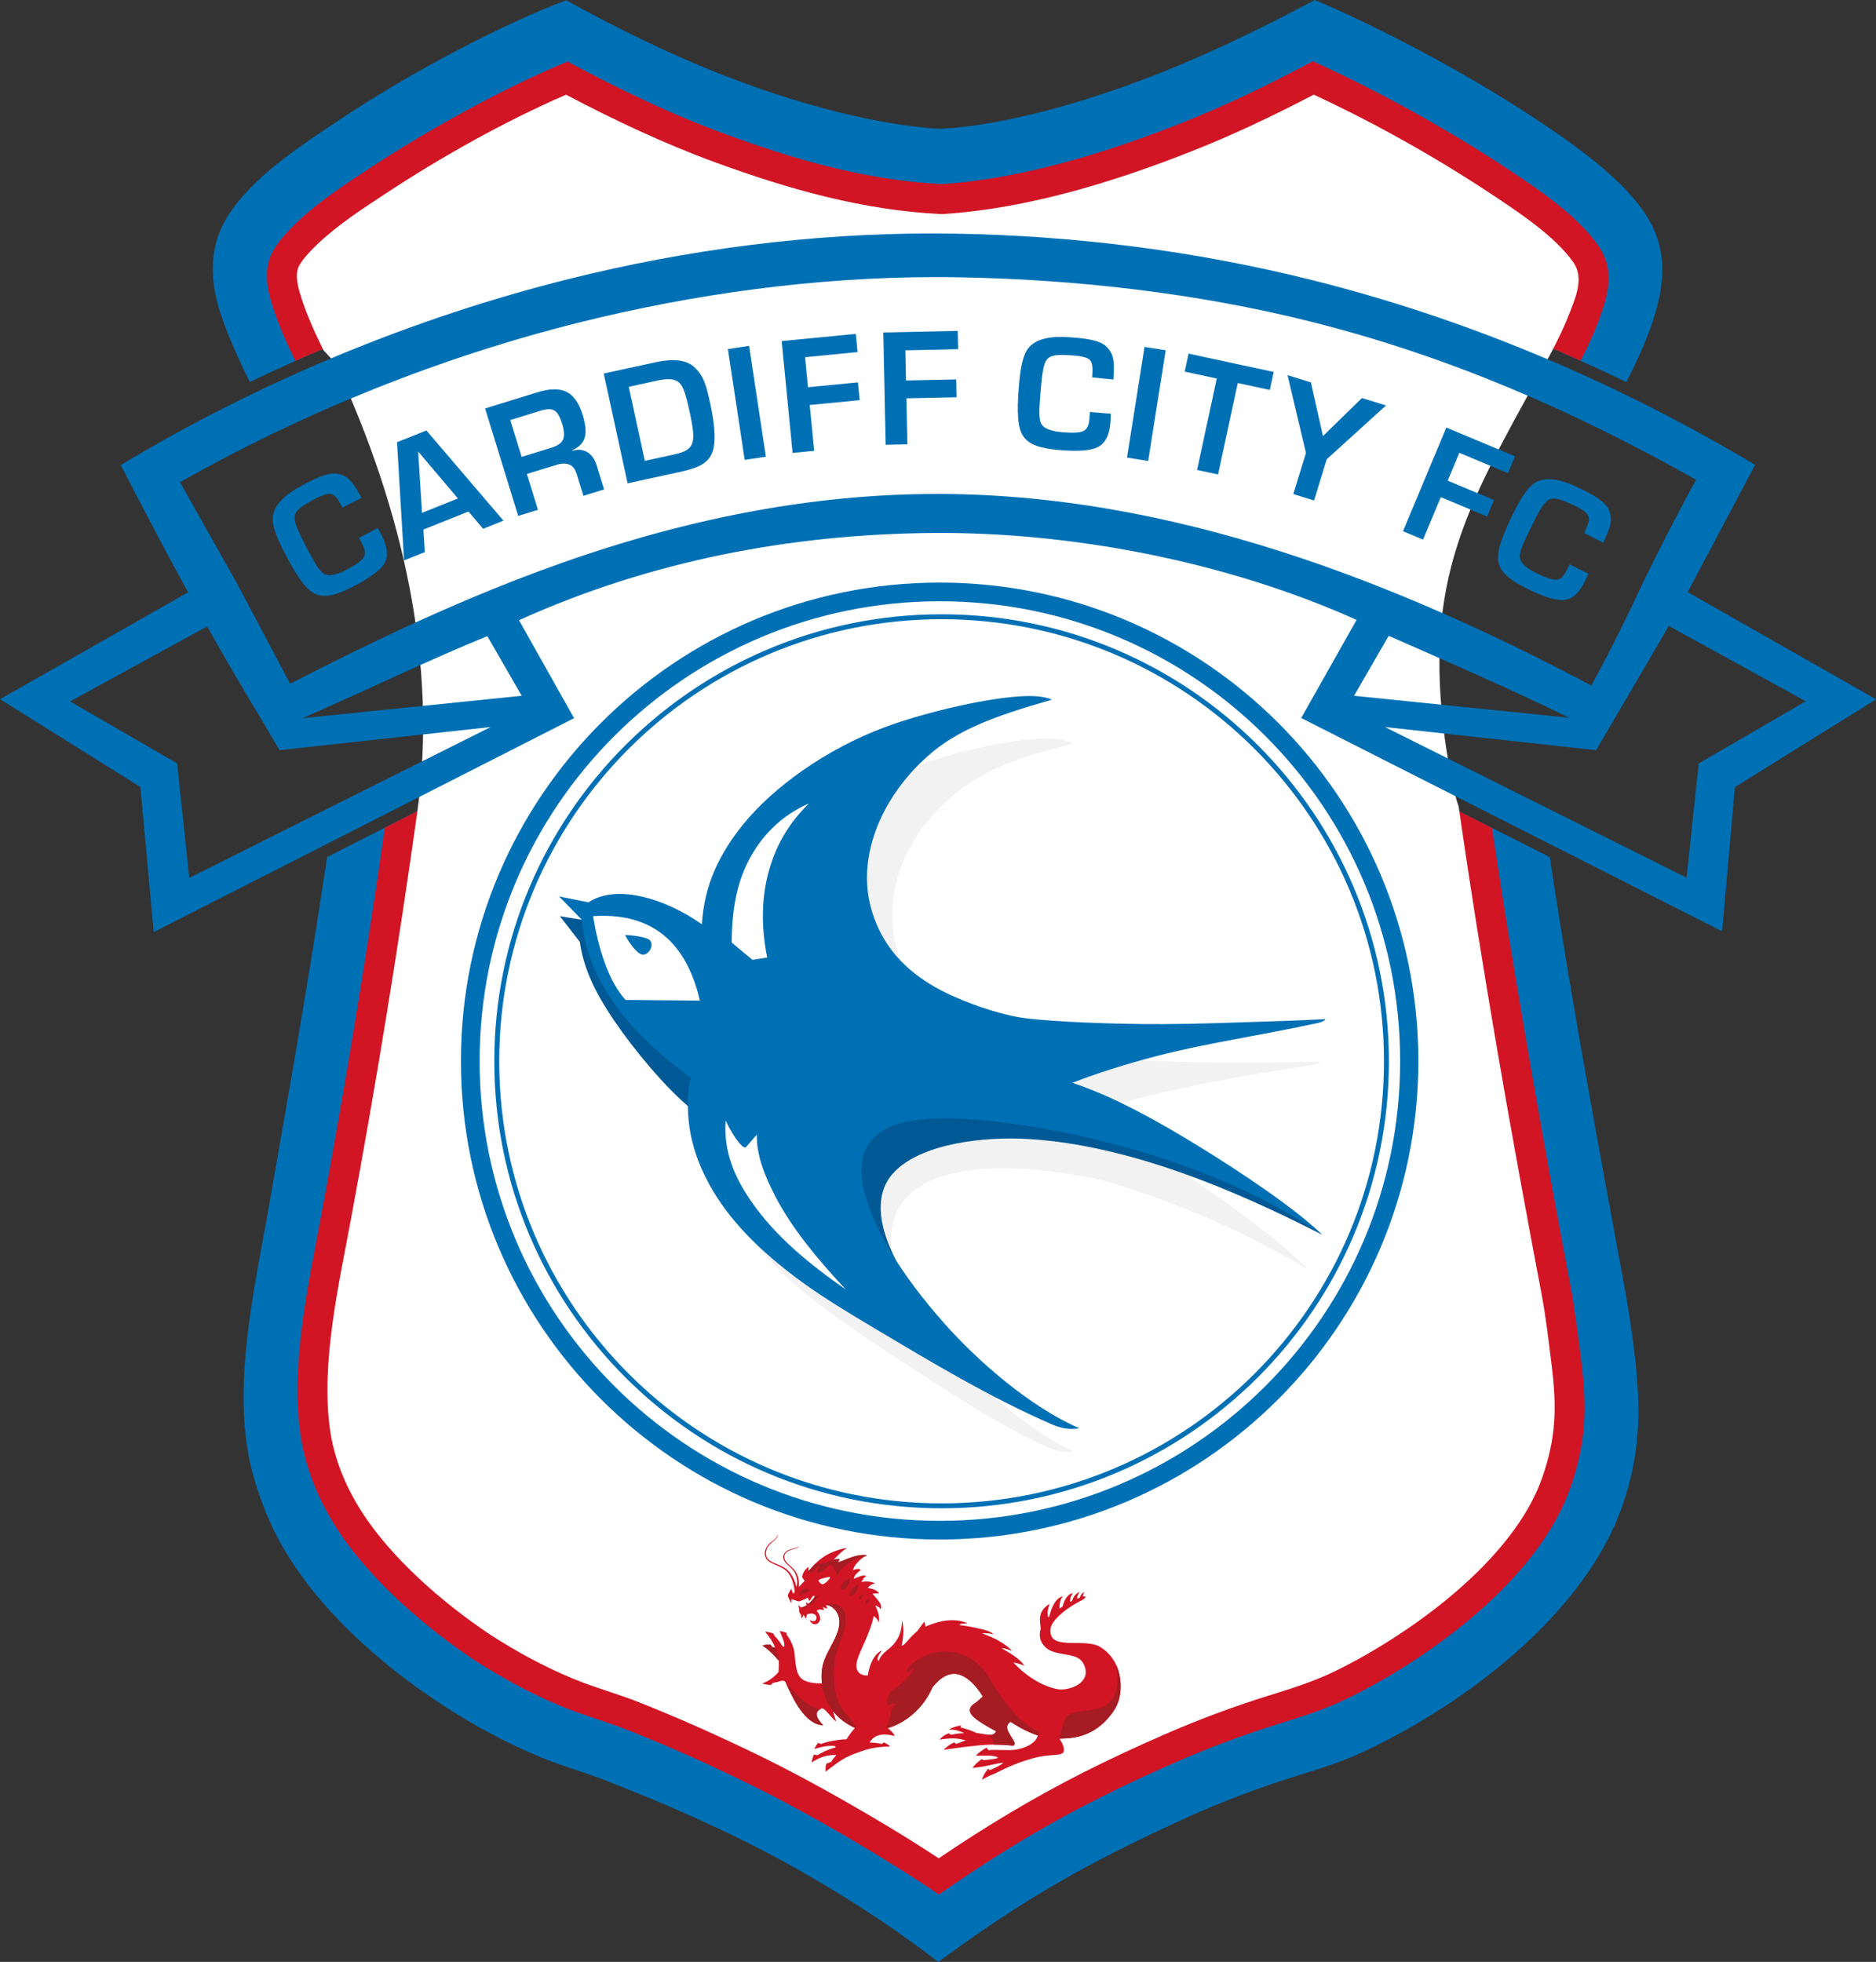
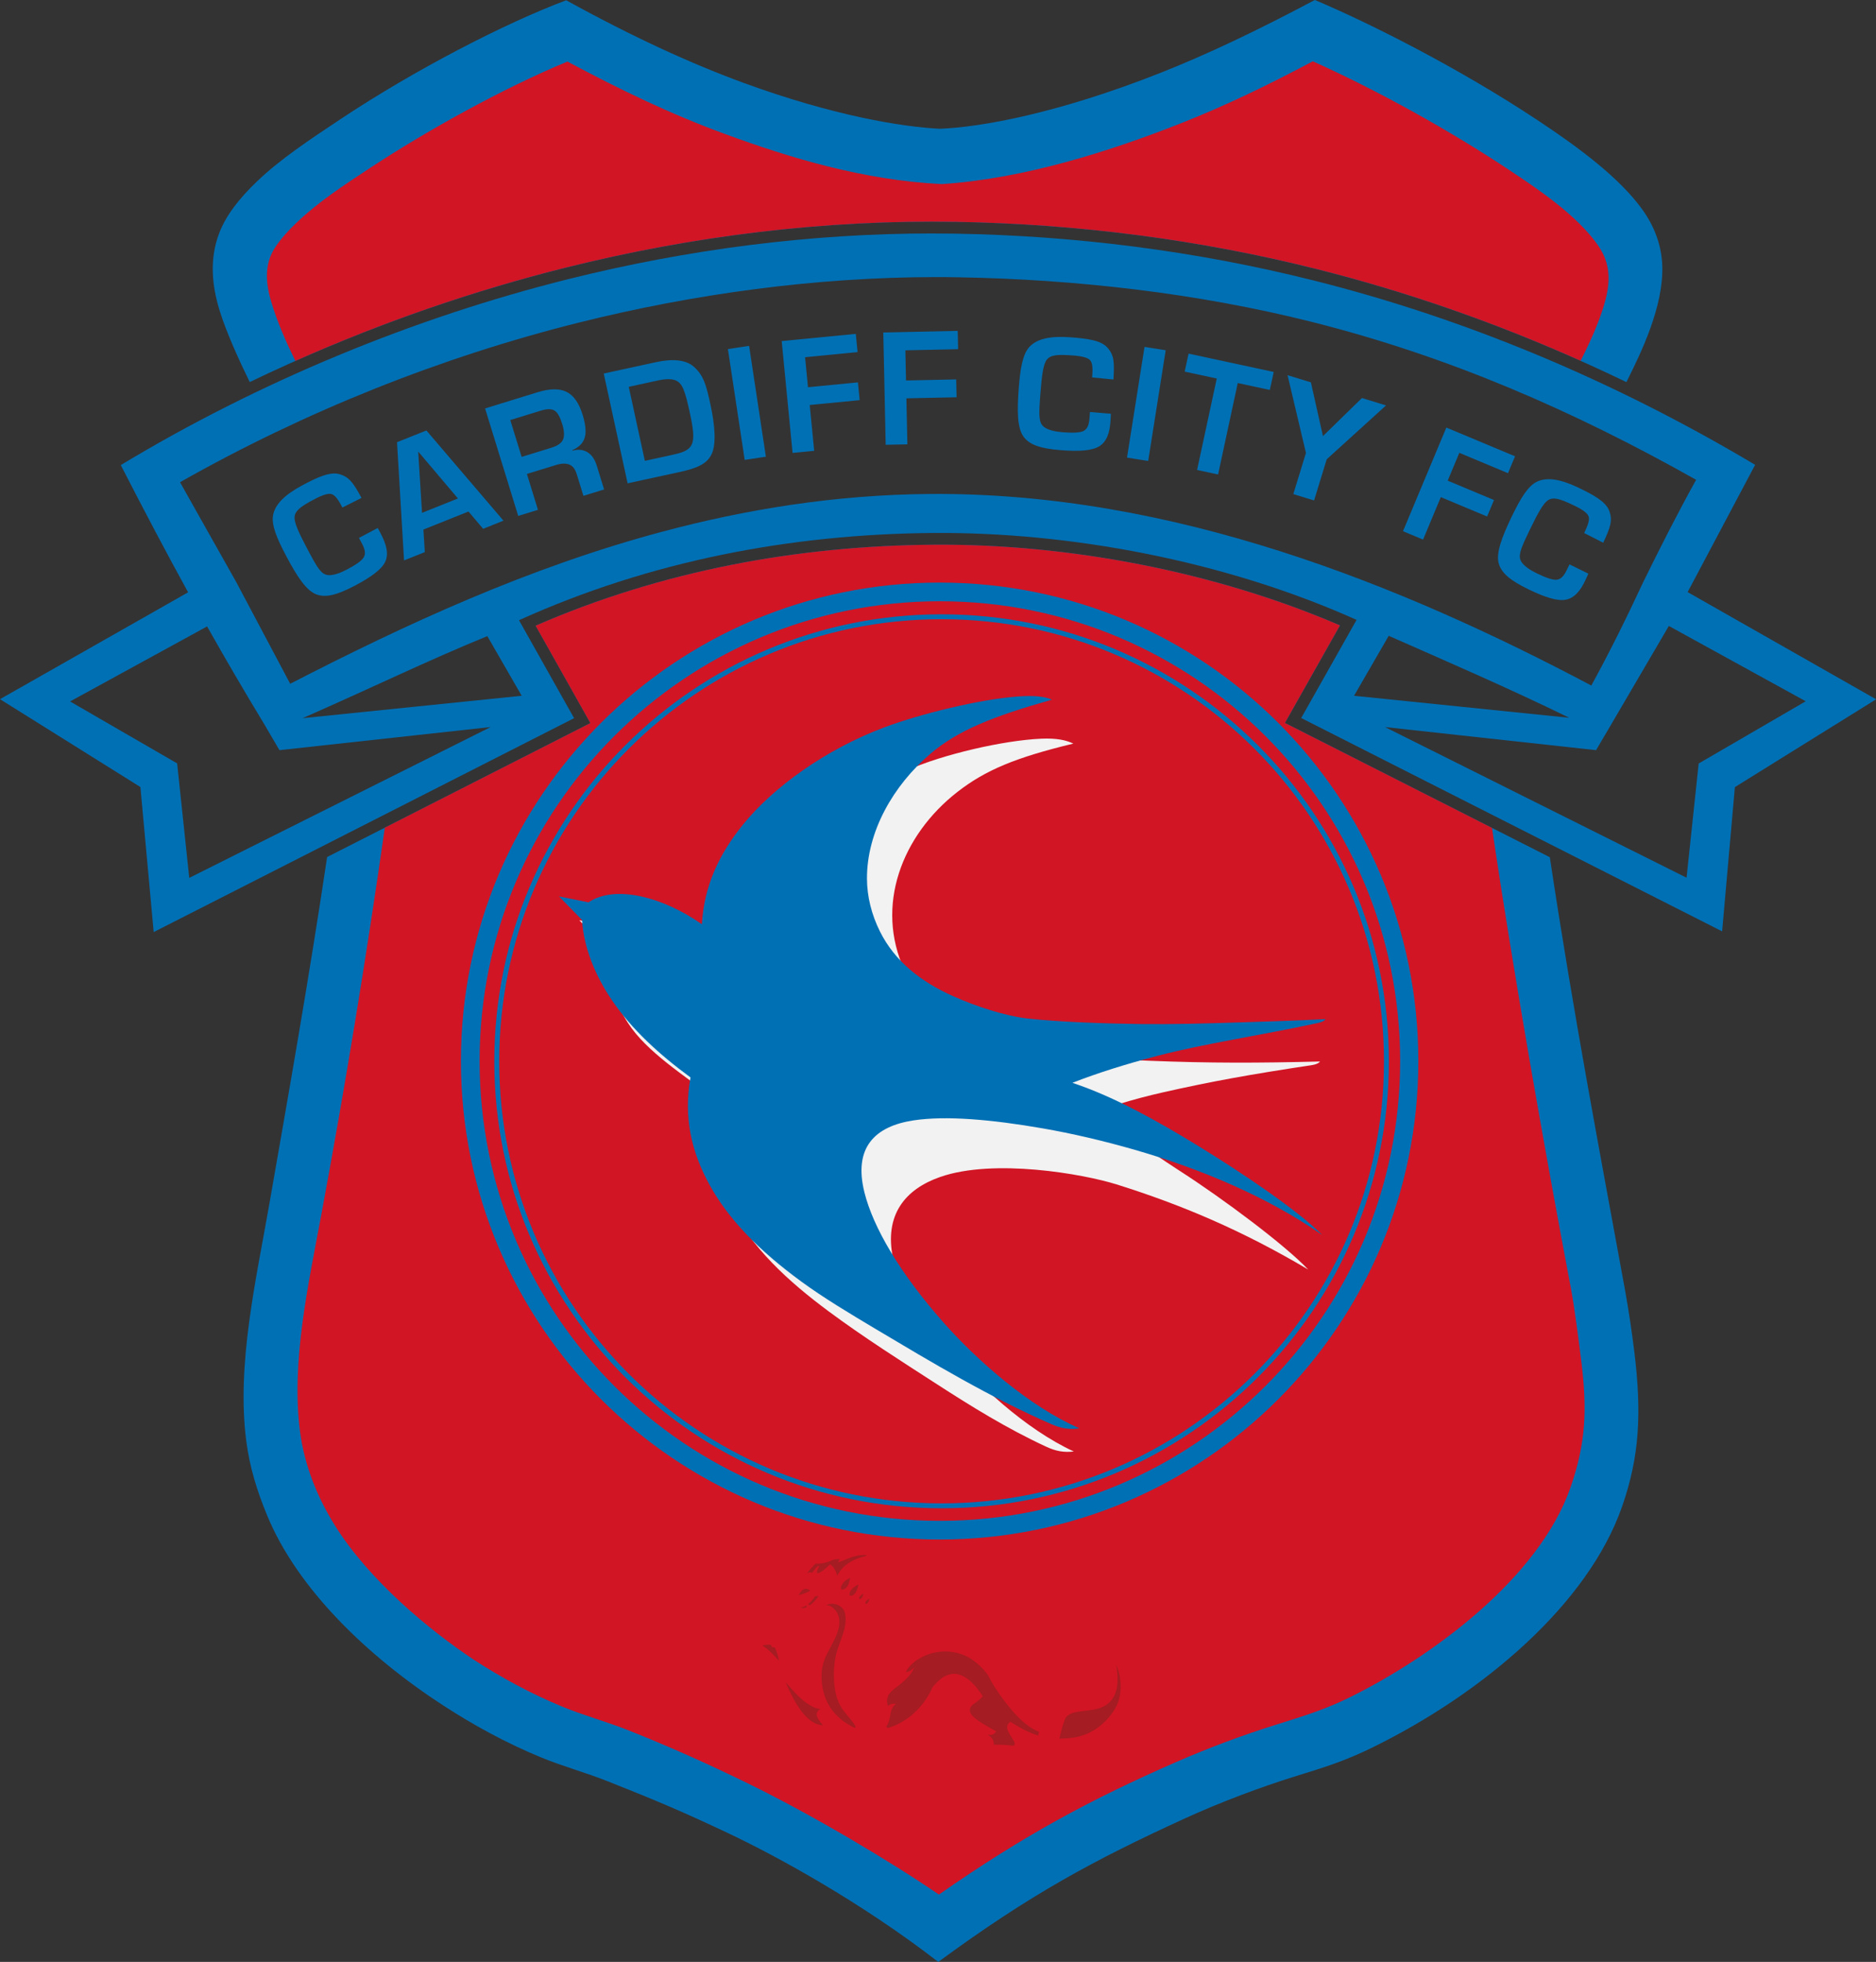
<svg xmlns="http://www.w3.org/2000/svg" id="svg85" viewBox="0.2 0.2 95.26 99.6" version="1.1">
  <rect x="0.2" y="0.2" width="95.26" height="99.6" fill="#333333" stroke="none" />
  <path id="path4" fill-rule="evenodd" fill="#0070b5" d="m13.273 9.388c1.163-1.109 2.625-2.08 4.222-3.142 3.751-2.493 8.332-4.862 11.456-6.032 3.386 1.866 6.355 3.224 9.031 4.202 4.543 1.661 8.016 2.226 9.935 2.321 2.082-0.077 5.988-0.775 11.214-2.84 2.357-0.931 4.925-2.151 7.834-3.698 2.638 1.11 7.209 3.382 11.359 6.135 2.116 1.403 4.121 2.912 5.262 4.491 0.663 0.918 0.992 1.897 1.022 2.885 0.062 2.055-1.067 4.378-1.822 5.888-5.029-2.43-10.286-4.371-15.716-5.735-5.984-1.504-12.149-2.293-18.316-2.4-6.672-0.116-13.383 0.711-19.854 2.33-5.474 1.369-10.886 3.332-16.019 5.802-0.553-1.127-1.174-2.5-1.515-3.583-0.428-1.359-0.519-2.692-0.045-3.951 0.346-0.919 1.018-1.783 1.952-2.674zm65.624 34.33c1.19 7.915 2.577 15.176 3.806 21.903 0.213 1.167 0.364 2.232 0.483 3.193 0.388 3.138 0.26 5.34-0.614 7.853-1.734 4.986-7.073 9.482-12.62 12.216-1.525 0.752-2.55 1.049-4.065 1.521-1.638 0.511-3.707 1.278-5.59 2.142-4.542 2.083-7.787 3.824-12.453 7.254-3.948-3.053-8.249-5.397-10.734-6.567-2.363-1.112-3.539-1.605-6.021-2.592-1.144-0.455-2.339-0.779-3.422-1.227-1.805-0.746-3.43-1.641-4.944-2.623-3.869-2.51-7.429-5.945-8.96-9.664-0.519-1.26-0.886-2.449-1.057-3.768-0.503-3.882 0.499-8.192 1.164-11.997 0.996-5.702 2.028-11.536 2.941-17.653l13.369-6.801-2.78-4.944c6.392-2.783 13.255-4.058 20.219-4.111 6.844-0.052 14.285 1.367 20.622 4.096l-2.794 4.951z" />
  <path id="path6" fill-rule="evenodd" fill="#d11524" d="m66.859 3.313c-2.22 1.178-4.333 2.213-6.693 3.145-3.579 1.414-7.968 2.817-12.146 3.088-4.019-0.202-7.721-1.342-10.959-2.526-2.837-1.037-5.38-2.273-8.048-3.695-3.308 1.371-7.189 3.538-10.009 5.393-1.291 0.85-2.621 1.714-3.74 2.782-0.339 0.323-0.831 0.832-1.136 1.329-0.197 0.321-0.307 0.66-0.352 1.007-0.07 0.542 0.028 1.113 0.189 1.658 0.302 1.025 0.75 2.043 1.232 3.029 4.434-1.971 9.046-3.566 13.703-4.731 6.471-1.619 13.181-2.445 19.854-2.33 6.167 0.107 12.333 0.895 18.316 2.399 4.599 1.156 9.074 2.725 13.391 4.654 0.31-0.607 0.63-1.282 0.886-1.95 0.613-1.605 0.807-2.748-0.005-3.914-1.076-1.541-3.092-2.883-4.543-3.845-2.973-1.972-6.618-4.005-9.94-5.496zm-47.119 38.906c-0.937 6.571-2.017 13.159-3.23 19.679-0.661 3.551-1.531 7.456-1.077 10.965 0.222 1.716 0.867 3.33 1.778 4.787 1.746 2.791 4.785 5.301 7.031 6.798 1.428 0.927 2.917 1.734 4.491 2.385 1.102 0.456 2.272 0.769 3.387 1.213 2.105 0.837 4.07 1.719 6.105 2.715 3.246 1.589 7.194 3.939 9.651 5.62 4.368-3.048 7.811-4.874 12.022-6.717 1.677-0.734 3.421-1.385 5.158-1.926 1.3-0.405 2.431-0.754 3.662-1.36 4.244-2.092 9.634-6.077 11.231-10.669 0.793-2.279 0.844-3.998 0.549-6.386-0.127-1.016-0.338-2.705-0.528-3.71-1.333-7.024-2.916-16.008-4.009-23.382l-10.516-5.33 2.794-4.951c-6.337-2.728-13.779-4.147-20.622-4.096-6.964 0.053-13.827 1.329-20.219 4.111l2.78 4.944z" />
-   <path id="path8" fill-rule="evenodd" fill="#fff" d="m28.941 5.008c-3.099 1.344-6.319 3.15-9.101 4.981-1.21 0.796-2.476 1.61-3.526 2.612-0.303 0.289-0.669 0.665-0.889 1.024-0.078 0.126-0.121 0.259-0.14 0.406-0.042 0.326 0.046 0.72 0.139 1.033 0.297 1.006 0.74 1.984 1.205 2.924 0.298 0.336 0.507 0.461 0.729 0.949 3.217 7.047 5.109 14.816 4.018 22.58-0.971 6.91-2.094 13.799-3.371 20.659-0.614 3.302-1.496 7.146-1.063 10.492 0.193 1.494 0.764 2.904 1.56 4.176 1.522 2.433 4.211 4.755 6.577 6.333 1.345 0.872 2.754 1.638 4.236 2.25 1.099 0.455 2.259 0.764 3.368 1.205 2.109 0.839 4.173 1.765 6.212 2.763 1.333 0.653 2.644 1.358 3.936 2.089 1.698 0.961 3.399 1.978 5.035 3.057 2.355-1.599 4.766-3.053 7.315-4.345 1.349-0.684 2.722-1.32 4.108-1.926 1.732-0.758 3.511-1.423 5.316-1.985 1.179-0.368 2.33-0.724 3.442-1.272 3.829-1.887 9.013-5.624 10.467-9.805 0.711-2.045 0.739-3.568 0.476-5.7-0.148-1.195-0.288-2.431-0.512-3.613-1.556-8.203-3.021-16.483-4.21-24.748-0.185-0.526-0.308-1.188-0.408-1.707-0.108-0.555-0.211-1.123-0.287-1.682-1.102-8.16 1.124-11.879 4.912-18.766 0.527-0.958 1.052-1.945 1.443-2.968 0.301-0.788 0.705-1.731 0.168-2.501-0.927-1.329-2.795-2.559-4.135-3.448-2.831-1.878-5.948-3.632-9.052-5.07-2.019 1.053-4.057 2.027-6.182 2.867-3.953 1.562-8.342 2.914-12.607 3.191l-0.087 0.006-0.088-0.004c-3.962-0.199-7.7-1.262-11.405-2.616-2.632-0.962-5.124-2.144-7.597-3.441z" />
  <path id="path66" fill-rule="evenodd" fill="#0070b5" d="m65.58 19.247 1.185 0.364 0.612 2.728 1.981-1.932 1.222 0.375-3.012 2.735-0.641 2.089-1.054-0.323 0.641-2.089zm-2.529 0.398-0.999 4.642-1.066-0.229 0.999-4.642-1.628-0.351 0.197-0.913 4.323 0.931-0.197 0.913zm10.592 2.261 3.488 1.458-0.358 0.857-2.471-1.033-0.591 1.413 2.351 0.983-0.349 0.836-2.351-0.983-0.901 2.156l-1.019-0.426zm-28.591-4.827l3.779-0.081 0.02 0.929-2.678 0.058 0.033 1.531 2.548-0.054 0.019 0.906-2.548 0.054 0.05 2.336-1.102 0.023zm-5.159 0.437 3.763-0.366 0.09 0.925-2.666 0.26 0.148 1.524 2.536-0.247 0.088 0.902-2.536 0.247 0.227 2.326-1.097 0.107zm19.499 0.465-0.889 5.62-1.075-0.17 0.889-5.62zm-21.154-0.222 0.852 5.626-1.076 0.163-0.852-5.626zm-6.169 6.978-1.212-5.574 2.665-0.579c0.824-0.179 1.498-0.121 1.893 0.22 0.521 0.449 0.649 0.966 0.857 1.918 0.244 1.121 0.296 2.035 0.065 2.528-0.252 0.538-0.811 0.736-1.685 0.926zm0.058-4.899 0.817 3.758 1.31-0.285c0.546-0.119 0.902-0.211 1.064-0.532 0.16-0.317 0.074-0.869-0.094-1.643-0.111-0.511-0.207-0.904-0.318-1.171-0.107-0.257-0.244-0.432-0.526-0.493-0.203-0.043-0.462-0.024-0.742 0.036zm47.77 9.014 0.957 0.471-0.134 0.294c-0.268 0.59-0.584 0.946-1.015 1.028-0.431 0.083-1.08-0.135-1.87-0.516-0.97-0.469-1.416-0.853-1.54-1.359-0.123-0.506 0.157-1.288 0.676-2.361 0.442-0.915 0.815-1.535 1.273-1.755 0.509-0.245 1.197-0.127 2.079 0.291 0.816 0.387 1.419 0.73 1.59 1.186 0.183 0.492 0.062 0.833-0.304 1.622l-0.968-0.492c0.186-0.385 0.308-0.692 0.207-0.886-0.101-0.194-0.447-0.395-0.935-0.614-0.479-0.216-0.843-0.348-1.116-0.162-0.235 0.16-0.499 0.635-0.865 1.391-0.259 0.535-0.445 0.913-0.522 1.203-0.055 0.205-0.063 0.39 0.071 0.57 0.135 0.181 0.391 0.368 0.744 0.539 0.455 0.22 0.806 0.351 1.02 0.329 0.214-0.021 0.368-0.195 0.506-0.48zm-24.351-7.737 1.063 0.09-0.017 0.322c-0.034 0.648-0.199 1.094-0.57 1.327-0.371 0.234-1.055 0.269-1.93 0.202-1.075-0.083-1.63-0.277-1.929-0.704-0.3-0.426-0.324-1.256-0.232-2.445 0.078-1.013 0.199-1.727 0.544-2.099 0.385-0.414 1.068-0.555 2.042-0.487 0.901 0.063 1.588 0.161 1.913 0.524 0.35 0.391 0.361 0.753 0.309 1.621l-1.081-0.106c0.033-0.426 0.034-0.756-0.131-0.9-0.165-0.144-0.56-0.204-1.094-0.231-0.525-0.026-0.911-0.016-1.098 0.257-0.16 0.234-0.233 0.773-0.298 1.611-0.046 0.593-0.081 1.012-0.047 1.311 0.024 0.211 0.084 0.386 0.275 0.505 0.192 0.119 0.498 0.2 0.89 0.231 0.504 0.038 0.878 0.032 1.07-0.067 0.192-0.099 0.272-0.315 0.296-0.631zm-37.118 6.393 0.954-0.504 0.145 0.275c0.303 0.574 0.42 1.051 0.231 1.446-0.189 0.396-0.749 0.79-1.525 1.2-0.953 0.503-1.527 0.635-2.007 0.434-0.481-0.201-0.944-0.891-1.5-1.945-0.474-0.899-0.752-1.567-0.658-2.066 0.105-0.555 0.608-1.039 1.467-1.501 0.795-0.427 1.429-0.71 1.898-0.576 0.504 0.144 0.707 0.444 1.125 1.206l-0.97 0.488c-0.2-0.378-0.374-0.658-0.591-0.692-0.217-0.033-0.583 0.126-1.049 0.388-0.458 0.258-0.78 0.472-0.792 0.803-0.011 0.284 0.215 0.778 0.607 1.521 0.278 0.526 0.471 0.899 0.659 1.134 0.133 0.166 0.277 0.282 0.502 0.281 0.226-0.001 0.528-0.096 0.876-0.279 0.447-0.236 0.76-0.441 0.87-0.627 0.11-0.186 0.062-0.412-0.086-0.692zm5.562-1.339-2.291 0.916 0.072 1.144-1.054 0.421-0.357-6 1.492-0.596 3.913 4.579-1.032 0.413zm-0.536-0.663-2.019-2.383 0.195 3.113zm3.501-1.245 0.562 1.822-1.002 0.309-1.683-5.456 2.66-0.821c0.607-0.187 1.093-0.202 1.46-0.029 0.367 0.172 0.645 0.563 0.833 1.173 0.131 0.424 0.177 0.787 0.132 1.047-0.06 0.344-0.281 0.58-0.655 0.748l0.009 0.029c0.306-0.095 0.578-0.046 0.786 0.092 0.208 0.139 0.348 0.349 0.45 0.68l0.368 1.193-1.049 0.324-0.341-1.105c-0.08-0.258-0.208-0.42-0.385-0.486-0.177-0.066-0.395-0.059-0.652 0.021zm-0.844-2.736 0.577 1.871 1.491-0.46c0.316-0.098 0.516-0.223 0.605-0.408 0.089-0.185 0.065-0.477-0.035-0.799-0.105-0.341-0.223-0.575-0.377-0.676-0.172-0.113-0.411-0.099-0.727-0.001z" />
  <path id="path10" fill-rule="evenodd" fill="#0070b5" d="m47.521 12.052c-6.12 0-12.364 0.794-18.476 2.322-7.867 1.968-15.704 5.21-22.712 9.437 1.232 2.398 2.336 4.488 3.419 6.459l-9.552 5.425 7.13 4.46 0.674 7.363 21.347-10.859-2.797-4.973c6.654-3.009 13.804-4.375 21.058-4.429 6.822-0.051 14.704 1.375 21.473 4.412l-2.812 4.982 21.374 10.831 0.647-7.322 7.171-4.459-9.57-5.442 3.428-6.461c-7.338-4.372-14.872-7.462-22.399-9.354-6.096-1.532-12.234-2.279-18.18-2.381-0.407-0.007-0.814-0.01-1.222-0.01zm0.142 2.215c0.403-0.001 0.805 0.003 1.206 0.01 5.953 0.103 12.139 0.806 17.915 2.258 6.974 1.753 13.287 4.501 19.542 8.023-0.985 1.778-1.848 3.489-2.686 5.194-0.862 1.853-1.738 3.618-2.636 5.25-9.631-5.101-21.245-9.818-33.573-9.725-4.815 0.036-9.357 0.782-13.586 1.911-6.819 1.821-13.047 4.707-18.91 7.725l-2.729-5.145-2.865-5.087c6.319-3.582 13.236-6.35 20.255-8.105 5.838-1.46 12.026-2.301 18.067-2.309zm37.279 17.711 6.95 3.823-5.436 3.159-0.615 5.799-15.313-7.649 10.718 1.173 0.435-0.743 0.002 0.001 3.258-5.564zm-74.226 0.024c0.934 1.657 1.877 3.269 2.9 4.959l0.774 1.322 10.725-1.174-15.305 7.658-0.615-5.812-5.437-3.145 6.957-3.808zm60.002 0.476c2.874 1.269 6.059 2.642 9.168 4.162l-10.93-1.118 1.761-3.045zm-45.773 0.015 1.746 3.029-11.127 1.138c3.625-1.592 6.387-2.944 9.381-4.166z" />
  <g id="dragon" fill-rule="evenodd">
-     <path id="path28" fill="#d11524" d="m39.723 78.088c-0.134 0.29-0.358 0.353-0.517 0.549-0.141 0.173-0.205 0.36-0.149 0.565 0.076 0.276 0.308 0.342 0.6 0.473 0.146 0.066 0.327 0.144 0.462 0.264 0.211 0.188 0.375 0.548 0.428 0.989 0.008 0.067 0.001 0.12-0.04 0.171-0.083-0.055-0.098-0.155-0.126-0.245-0.08 0.117-0.142 0.233-0.184 0.35 0.025 0.062 0.105 0.235 0.153 0.344 0.011 0.025 0.019 0.021 0.03 0.024l0.016-0.192c0.137 0.046 0.314 0.119 0.367 0.116 0.08-0.004 0.317-0.117 0.458-0.186l0.055 0.139c0.032 0.081 0.154-0.155 0.197-0.226 0.035 0.005 0.074 0.009 0.115 0.011-0.116 0.178-0.231 0.308-0.347 0.39-0.034-0.026-0.064-0.053-0.101-0.078-0.019-0.012-0.023-0.013-0.019 0.009l0.028 0.144c-0.099 0.065-0.194 0.097-0.296 0.108-0.033-0.031-0.064-0.088-0.088-0.138-0.016 0.069-0.01 0.147 0.021 0.215-0.013 0.111-0.008 0.2 0.089 0.285 0.004 0.065 0.006 0.121 0.029 0.186 0.062-0.055 0.072-0.116 0.096-0.176 0.04 0.043 0.072 0.121 0.094 0.191 0.053-0.061 0.075-0.15 0.085-0.217 0.097-0.025 0.201-0.048 0.266-0.038 0.13 0.019 0.21 0.105 0.218 0.195 0.008 0.085-0.046 0.177-0.142 0.191-0.054 0.008-0.124-0.009-0.199-0.066 0.027 0.142 0.147 0.232 0.282 0.218 0.13-0.014 0.237-0.11 0.24-0.291 0.002-0.121-0.055-0.254-0.183-0.393l0.143-0.063c0.088-0 0.168 0.014 0.247 0.041-0.008-0.039-0.026-0.076-0.08-0.148l0.02-0.01c0.037 0.025 0.137 0.063 0.219 0.062-0.002-0.032-0.032-0.099-0.083-0.16 0.191-0.028 0.382 0.117 0.498 0.26 0.241 0.299 0.234 0.686 0.128 1.032-0.16 0.522-0.503 0.98-0.696 1.497-0.136 0.365-0.165 0.749-0.119 1.18-0.286 0.007-0.595-0.029-0.816-0.113-0.49-0.185-0.504-0.68-0.582-1.449-0.03-0.299-0.244-0.744-0.398-0.904l0.007-0.095c-0.113-0.047-0.247-0.081-0.359-0.099 0.111 0.253 0.248 0.562 0.239 0.755-0.003 0.056-0.062 0.054-0.096 0.006-0.098-0.138-0.164-0.267-0.414-0.528l-0.032-0.093c-0.134-0.06-0.289-0.094-0.437-0.107 0.19 0.232 0.42 0.545 0.501 0.805l-0.141-0.018-0.083-0.131c-0.122 0.001-0.276 0.005-0.409 0.048 0.323 0.22 0.592 0.479 0.829 0.775 0.002 0.216 0.001 0.406-0.018 0.574-0.155 0.185-0.461 0.46-0.827 0.58 0.14 0.042 0.287 0.07 0.446 0.074l0.089-0.106c0.086-0.013 0.171-0.028 0.256-0.05 0.066-0.017 0.134-0.041 0.184-0.055 0.097-0.023 0.156 0.001 0.213 0.066 0.369 0.85 0.985 2.132 1.874 2.188 0.017 0.001 0.024-0.012 0.012-0.024-0.343-0.36-0.442-0.669-0.066-0.817 0.051-0.02 0.065-0.022 0.108 0.009 0.223 0.168 0.396 0.455 0.644 0.649-0.057-0.178-0.114-0.355-0.171-0.533 0.298 0.349 0.557 0.577 1.119 0.856-0.162 0.186-0.302 0.372-0.425 0.572-0.518 0.027-0.968 0.112-1.304 0.245l-0.127-0.065c-0.092 0.089-0.151 0.198-0.196 0.316 0.417-0.135 0.801-0.197 1.036-0.145 0.02 0.004 0.044 0.062 0.024 0.067-0.392 0.105-0.659 0.242-0.906 0.393l-0.176-0.034c-0.077 0.141-0.107 0.279-0.117 0.401 0.479-0.32 0.87-0.391 1.248-0.373-0.105 0.119-0.188 0.219-0.264 0.348l-0.242 0.085c-0.044 0.13-0.051 0.266-0.038 0.406 0.278-0.201 0.575-0.449 0.872-0.625 0.231-0.137 0.451-0.231 0.699-0.319 0.277-0.099 0.498-0.185 0.773-0.24 0.292-0.059 0.622-0.087 0.931-0.088-0.1-0.106-0.18-0.151-0.329-0.213l-0.076 0.08c-0.226-0.044-0.403-0.067-0.637-0.074 0.274-0.455 0.735-0.455 1.252-0.337 0.01 0.002 0.031 0.012 0.011-0.028-0.054-0.108-0.171-0.224-0.34-0.364 0.94-0.273 1.821-1.03 2.272-2.074 0.415-0.514 0.9-0.836 1.461-0.605 0.359 0.148 0.723 0.483 1.095 1.073-0.126 0.117-0.206 0.199-0.298 0.267-0.12 0.09-0.241 0.157-0.301 0.246-0.26 0.386 0.33 0.734 1.273 1.257-0.082 0.155-0.211 0.198-0.349 0.178l-0.642-0.094c-0.273-0.131-0.573-0.218-0.828-0.291l0.048-0.1c-0.273 0.052-0.518 0.13-0.627 0.22 0.356-0.017 0.553 0.087 0.783 0.177-0.226 0.012-0.347 0.013-0.596 0.071-0.098 0.022-0.138-0.009-0.178-0.062-0.209 0.054-0.361 0.186-0.486 0.321 0.751-0.122 0.988-0.044 1.333 0.034-0.155 0.061-0.34 0.128-0.495 0.188l-0.087-0.082c-0.215 0.085-0.404 0.237-0.545 0.377 0.729-0.106 1.229-0.174 1.895-0.234 0.645-0.059 1.284-0.016 1.616 0.022 0.069 0.008 0.143-0.07 0.073-0.207-0.154-0.301-0.598-0.755-0.183-1.003 0.464 0.303 0.929 0.544 1.393 0.694-0.131 0.429-0.718 0.681-1.224 0.731-0.399 0.039-0.881-0.026-1.291 0.017l-0.1-0.128c-0.229 0.133-0.423 0.267-0.537 0.4 0.187 0.017 0.415 0 0.622 0.004 0.207 0.003 0.394 0.028 0.498 0.099-0.054 0.079-0.494 0.092-0.719 0.134l-0.102-0.054c-0.227 0.152-0.338 0.267-0.475 0.445 0.208-0.017 0.485-0.055 0.742-0.11 0.376-0.08 0.695-0.157 0.821-0.146-0.083 0.098-0.403 0.251-0.679 0.368l-0.075-0.071c-0.168 0.169-0.236 0.317-0.332 0.558 0.147-0.077 0.246-0.134 0.455-0.234 0.073-0.019 0.171-0.064 0.294-0.123 0.205-0.099 0.481-0.24 0.825-0.384 0.456-0.191 0.978-0.349 1.303-0.417 0.517-0.108 0.903-0.08 1.115-0.143 0.127-0.038 0.189-0.086 0.173-0.274-0.012-0.142-0.093-0.321-0.229-0.511 0.367-0.011 0.671-0.03 0.968-0.103 0.591-0.145 1.053-0.458 1.403-0.824 0.261-0.273 0.475-0.574 0.597-0.887 0.151-0.387 0.172-0.845 0.114-1.252-0.093-0.656-0.424-1.233-1.005-1.587-0.749-0.455-2.367 0.134-2.519-0.675-0.056-0.3 0.065-0.516 0.264-0.743 0.394-0.449 0.999-0.793 1.3-0.947 0.115-0.059 0.189-0.097 0.213-0.197-0.031-0.011-0.085-0.012-0.134 0-0.001-0.053 0.011-0.142 0.07-0.2 0.005-0.005 0.013-0.014 0.006-0.014-0.134 0.012-0.199 0.168-0.242 0.276l-0.121 0.052c-0.031-0.093 0.032-0.21 0.097-0.31 0.012-0.018 0.028-0.039 0.006-0.03-0.208 0.088-0.315 0.256-0.365 0.451l-0.097 0.048c-0.022-0.147 0.027-0.299 0.117-0.42 0.007-0.01 0.024-0.031 0.011-0.028-0.304 0.071-0.453 0.417-0.519 0.686l-0.159 0.1c-0.002-0.247 0.036-0.444 0.145-0.582 0.01-0.013 0.023-0.037 0.006-0.033-0.425 0.119-0.592 0.742-0.673 1.025l-0.036 0.04c-0.063-0.104-0.052-0.408 0.048-0.646 0.007-0.016-0.006-0.029-0.021-0.021-0.586 0.367-0.456 0.842-0.42 1.245-0.156 0.553 0.131 0.836 0.284 0.974 0.361 0.323 1.103 0.284 1.529 0.467 0.311 0.133 0.471 0.463 0.474 0.763 0.007 0.625-0.893 0.955-1.444 0.857-0.656-0.117-1.502-0.57-2.225-1.343 0.14 0.009 0.351 0.074 0.524 0.148 0.016 0.007 0.026 0.001 0.017-0.011-0.239-0.353-0.715-0.613-1.151-0.873 0.133-0.006 0.325 0.069 0.482 0.119 0.022 0.007 0.045 0.007 0.029-0.01-0.31-0.323-0.828-0.625-1.498-0.854 0.118-0.018 0.353-0.019 0.535 0.033 0.024 0.007 0.033-0.01 0.013-0.026-0.108-0.088-0.346-0.181-0.603-0.235-0.271-0.057-0.572-0.136-1.103-0.201 0.031-0.078 0.322-0.084 0.387-0.078 0.019 0.002 0.019-0.009 0.011-0.013-0.331-0.163-0.752-0.186-1.156-0.123-0.324 0.051-0.622 0.155-0.956 0.294-0.014-0.078-0.028-0.165-0.059-0.257l-0.357 0.485c-0.18 0.152-0.257 0.238-0.367 0.353-0.141 0.147-0.26 0.31-0.346 0.359-0.025 0.014-0.049 0.019-0.083 0.027 0.088-0.389 0.131-0.791 0.041-1.221-0.009-0.041-0.02-0.032-0.022 0.009-0.025 0.555-0.175 0.82-0.382 1.089-0.172 0.224-0.36 0.327-0.536 0.499-0.132 0.13-0.218 0.255-0.26 0.405-0.115-0.082-0.067-0.211 0.122-0.485 0.019-0.028 0.023-0.056-0.02-0.029-0.422 0.259-0.59 0.809-0.659 1.247-0.482 0.024-0.643-0.311-0.561-0.685 0.083-0.383 0.392-0.933 0.623-1.549 0.096-0.256 0.194-0.529 0.236-0.787 0.143 0.104 0.213 0.196 0.258 0.339 0.07-0.289-0.06-0.621-0.178-0.878 0.142 0.054 0.23 0.117 0.278 0.197 0.035-0.086 0.026-0.205-0.03-0.301-0.082-0.14-0.249-0.318-0.393-0.488 0.11 0.003 0.203-0.025 0.342-0.008-0.125-0.183-0.284-0.223-0.582-0.289 0.101-0.086 0.145-0.176 0.379-0.226-0.136-0.069-0.366-0.13-0.703-0.071 0.087-0.1 0.098-0.234 0.258-0.289-0.055-0.047-0.147-0.049-0.241-0.022-0.125 0.035-0.256 0.092-0.398 0.147 0.032-0.175 0.118-0.255 0.334-0.431 0.013-0.011 0.027-0.021 0.009-0.032-0.104-0.065-0.27-0.029-0.382 0.032 0.012-0.206 0.384-0.622 0.675-0.738 0.019-0.008 0.022-0.029 0.002-0.031-0.303-0.035-0.627 0.054-0.96 0.184-0.151 0.06-0.323 0.146-0.483 0.18 0.043-0.06 0.071-0.116 0.082-0.165-0.067-0.005-0.22 0.003-0.315 0.04 0.254-0.238 0.417-0.426 0.663-0.583 0.015-0.009 0.016-0.023-0.001-0.02-0.37 0.072-0.68 0.187-0.925 0.316-0.416 0.217-0.682 0.497-0.984 0.852-0.019-0.045-0.024-0.116-0.014-0.21-0.127 0.091-0.285 0.258-0.325 0.514 0.012 0.054 0.066 0.121 0.135 0.191l-0.297 0.314c0.016-0.323-0.018-0.571-0.202-0.824-0.189-0.261-0.542-0.396-0.539-0.706 0.001-0.115 0.082-0.238 0.232-0.309 0.212-0.1 0.444-0.083 0.517-0.231-0.107 0.113-0.33 0.117-0.509 0.186-0.181 0.071-0.28 0.214-0.292 0.342-0.012 0.128 0.042 0.239 0.14 0.343 0.114 0.121 0.295 0.248 0.414 0.427 0.076 0.114 0.128 0.266 0.147 0.439 0.011 0.103-0.001 0.237-0.037 0.337-0.089-0.381-0.264-0.729-0.541-0.931-0.209-0.153-0.491-0.232-0.705-0.339-0.196-0.099-0.318-0.247-0.295-0.486 0.01-0.102 0.047-0.222 0.123-0.318 0.2-0.252 0.463-0.356 0.502-0.601zm2.597 2.172c0.027 0 0.056 0.012 0.006 0.081-0.055 0.076-0.23 0.265-0.347 0.284-0.069 0.011-0.164-0.08-0.208-0.154-0.007-0.012-0.023-0.058 0.022-0.076 0.119-0.049 0.326-0.113 0.504-0.133 0.005-0.001 0.014-0.002 0.023-0.001z" />
    <path id="path79" fill="#a51c22" d="m44.344 81.359c-0.038 0.021-0.085 0.049-0.135 0.093-0.053 0.046-0.09 0.135-0.056 0.163 0.02 0.016 0.082-0.006 0.12-0.059 0.048-0.067 0.064-0.154 0.071-0.197zm-0.304-0.258c-0.041 0.022-0.091 0.052-0.145 0.1-0.057 0.051-0.096 0.144-0.06 0.174 0.021 0.018 0.088-0.006 0.129-0.063 0.052-0.072 0.069-0.165 0.077-0.211zm-0.252-0.466c-0.084 0.047-0.19 0.109-0.3 0.206-0.117 0.104-0.199 0.3-0.125 0.362 0.044 0.036 0.182-0.013 0.267-0.13 0.107-0.149 0.142-0.343 0.159-0.438zm-0.421-0.341c-0.098 0.078-0.196 0.105-0.258 0.165-0.107 0.096-0.273 0.321-0.186 0.427 0.037 0.045 0.195-0.012 0.29-0.129 0.09-0.11 0.141-0.364 0.154-0.463zm-2.611 0.89c0.199-0.056 0.391-0.123 0.59-0.226-0.107-0.101-0.228-0.117-0.32-0.082-0.111 0.042-0.197 0.154-0.27 0.308zm-1.012 3.327c-0.237-0.295-0.504-0.553-0.826-0.772 0.133-0.043 0.287-0.047 0.409-0.048l0.083 0.131 0.141 0.018-0.003-0.008c0.111 0.264 0.191 0.501 0.196 0.68zm2.129 2.449c-0.332 0.153-0.229 0.453 0.103 0.801 0.011 0.012 0.005 0.025-0.012 0.024-0.888-0.057-1.504-1.339-1.874-2.188-0.004-0.004-0.008-0.009-0.012-0.013 0.002 0.001 0.003 0.003 0.005 0.004 0.18 0.18 0.579 0.725 1.071 1.068 0.253 0.177 0.495 0.297 0.719 0.304zm1.737 0.965c-0.557-0.277-0.818-0.505-1.113-0.849-0.014-0.017-0.025-0.03-0.039-0.048-0.25-0.348-0.44-0.732-0.524-1.366l0.003-0c-0.046-0.431-0.016-0.815 0.12-1.18 0.193-0.517 0.536-0.975 0.696-1.497 0.106-0.347 0.113-0.733-0.128-1.032-0.115-0.143-0.306-0.288-0.497-0.26l-0-0c0.061-0.029 0.185-0.068 0.26-0.074 0.293-0.023 0.649 0.135 0.721 0.496 0.152 0.768-0.337 1.455-0.479 2.189-0.101 0.524-0.108 1.02-0.054 1.497 0.064 0.565 0.238 0.954 0.451 1.24 0.204 0.275 0.445 0.493 0.62 0.813-0.007 0.022-0.022 0.05-0.035 0.072zm9.296 0.38c-0.464-0.15-0.929-0.391-1.393-0.694-0.415 0.248 0.03 0.702 0.183 1.003 0.07 0.137-0.004 0.215-0.073 0.207-0.217-0.025-0.566-0.053-0.962-0.052 0.019-0.183-0.061-0.336-0.299-0.509l0.07 0.01c0.138 0.02 0.267-0.022 0.349-0.178-0.944-0.523-1.533-0.871-1.273-1.257 0.06-0.089 0.18-0.156 0.301-0.246 0.092-0.069 0.172-0.15 0.298-0.267-0.371-0.589-0.736-0.925-1.095-1.073-0.561-0.231-1.046 0.092-1.461 0.605-0.45 1.042-1.329 1.798-2.267 2.072l-0.086-0.065c0.102-0.135 0.139-0.271 0.168-0.384 0.076-0.289 0.029-0.511 0.325-0.789-0.161-0.008-0.267 0.009-0.408 0.115-0.181-0.666 0.317-0.806 0.756-1.204 0.222-0.201 0.452-0.425 0.589-0.749-0.119 0.124-0.264 0.227-0.422 0.237 0.037-0.167 0.3-0.428 0.488-0.571 0.532-0.346 0.963-0.456 1.381-0.474 0.814-0.035 1.624 0.283 2.31 1.224 0.19 0.445 0.806 1.326 1.29 1.865 0.369 0.411 0.795 0.799 1.282 0.985-0.015 0.065-0.029 0.131-0.05 0.187zm-12.052-6.496c0.101-0.011 0.197-0.043 0.295-0.108l0.013 0.076c-0.109 0.076-0.224 0.066-0.308 0.032zm0.386-0.182c0.116-0.083 0.232-0.213 0.347-0.391 0.08 0.001 0.161-0.005 0.18-0.009-0.136 0.199-0.263 0.329-0.447 0.477-0.03-0.031-0.05-0.05-0.08-0.077zm0.029-1.677 0.001 0.002c0.112-0.132 0.219-0.253 0.331-0.365 0.341 0.007 0.607-0.061 0.929-0.212l-0.013 0.013c0.095-0.037 0.248-0.045 0.315-0.04-0.011 0.049-0.039 0.105-0.082 0.165 0.16-0.033 0.332-0.121 0.483-0.18 0.333-0.13 0.657-0.219 0.961-0.184 0.021 0.002 0.018 0.023-0.002 0.031-0.009 0.004-0.018 0.007-0.027 0.011-0.606 0.147-1.182 0.44-1.455 1.012-0.047-0.236-0.19-0.496-0.363-0.584-0.213 0.208-0.514 0.459-0.626 0.445-0.084-0.01-0.014-0.197 0.087-0.363-0.145-0.022-0.258 0.232-0.382 0.346-0.045-0.038-0.126-0.033-0.242 0.014 0.028-0.037 0.057-0.074 0.086-0.11zm15.603 4.758c0.101 0.215 0.169 0.448 0.203 0.691 0.057 0.406 0.036 0.865-0.114 1.252-0.122 0.312-0.335 0.614-0.596 0.887-0.351 0.367-0.813 0.679-1.403 0.825-0.296 0.073-0.603 0.092-0.968 0.103 0.061-0.271 0.171-0.736 0.298-1.019 0.072-0.16 0.273-0.269 0.514-0.323 0.55-0.123 1.331-0.039 1.799-0.572 0.391-0.444 0.401-1.169 0.267-1.844z" />
  </g>
  <g id="bluebird" fill-rule="evenodd" transform="matrix(.178 0 0 .178 -5.241 -25.043)">
    <path id="path19" fill="#f2f2f2" d="m195.83 404.26 6.261 6.724c0.183 7.958 3.296 15.857 7.631 22.607 5.232 8.147 15.985 14.898 24.596 21.508-2.509 11.128-0.5 20.86 4.24 30.066 6.513 12.652 16.796 22.04 28.396 30.652 9.919 7.363 20.836 14.292 30.819 20.735 9.746 6.291 19.976 12.659 31.182 17.844 2.848 1.318 5.012 1.712 7.952 1.4-13.987-6.455-27.643-19.332-36.439-29.728-12.357-14.604-13.099-15.692-15.128-25.303-2.65-12.549 3.556-19.84 13.458-23.282 15.305-5.319 40.676-0.884 50.298 2.133 18.459 5.786 35.726 13.06 54.656 24.28-6.523-6.939-24.302-20.214-36.703-28.187-10.604-6.818-15.724-11.322-27.659-15.584 7.251-2.531 14.114-4.774 23.053-6.788 13.728-3.094 24.657-5.07 42.414-7.752 0.898-0.136 1.895-0.477 2.266-1.026-17.388 0.441-31.408 0.492-48.771-0.21-9.932-0.402-21.964-1.216-30.722-2.412-6.609-0.902-14.679-3.79-21.06-6.806-9.055-4.28-14.098-8.199-17.973-16.576-8.499-18.375-0.771-38.498 15.048-50.839 8.01-6.249 16.624-9.848 33.115-13.821-2.009-0.973-4.706-1.598-9.172-1.4-10.984 0.487-28.187 4.556-37.832 8.835-16.467 7.306-31.996 14.385-40.906 24.418-7.068 7.959-11.716 16.604-12.806 27.388-10.634-7.866-24.181-11.787-31.915-6.989z" />
-     <path id="path21" fill="#005995" d="m190.28 403.12 5.697 7.333c1.122 8.279 5.185 15.674 9.811 22.472 5.584 8.204 14.563 19.117 22.123 25.278l65.772 54.865c-12.71-17.056-14.967-29.78-7.987-37.02 7.724-8.012 25.247-10.219 38.715-9.354 28.01 1.8 57.655 14.092 83.222 27.222-6.833-6.929-21.423-13.889-34.2-21.709-10.926-6.686-48.685-17.981-60.845-22.009l-81.806-38.637c-10.998-7.762-24.641-12.256-32.215-7.114z" />
    <path id="path23" fill="#0070b5" d="m190.04 397.47 6.56 6.716c0.505 8.155 3.951 16.166 8.578 22.965 5.584 8.205 13.454 15.417 22.369 21.949-2.071 11.484 0.34 21.406 5.474 30.712 5.296 9.601 13.843 18.544 26.269 27.607 6.373 4.648 13.579 8.969 21.822 13.875 14.712 8.757 31.87 19.069 49.34 26.682 2.915 1.27 5.104 1.611 8.044 1.208-14.31-6.218-29.18-19.392-38.435-29.801-13.002-14.623-20.451-27.696-22.896-37.49-3.168-12.688 2.83-18.854 14.05-20.545 9.195-1.386 22.206-0.258 36.894 2.3 8.234 1.434 17.072 3.478 26.218 6.111 18.776 5.405 37.942 13.464 53.435 24.288-6.833-6.929-22.778-17.695-35.557-25.516-10.892-6.666-23.476-13.818-35.601-17.853-0.101-0.032-0.072-0.059 0.002-0.084 7.15-2.786 15.153-5.303 24.002-7.613 13.664-3.567 29.154-5.785 45.875-9.398 0.891-0.193 1.884-0.544 2.235-1.117-8.7 0.474-16.783 0.686-24.363 0.936-10.388 0.343-19.762 0.586-28.219 0.478-9.992-0.127-23.349-0.581-32.194-1.556-6.675-0.736-14.896-3.465-21.428-6.375-9.268-4.13-16.676-9.966-20.908-18.446-2.447-4.905-3.703-10.06-3.718-15.104-0.042-13.403 7.497-26.578 18.091-35.603 7.794-6.639 17.662-10.616 34.675-15.434-2.058-0.94-5.277-1.237-9.755-0.905-11.014 0.816-27.776 4.965-37.944 8.763-16.949 6.33-31.868 17.199-40.412 27.744-6.778 8.365-11.097 17.364-11.756 28.454-10.998-7.761-24.764-11.393-32.338-6.25z" />
  </g>
  <path id="path17" fill-rule="evenodd" fill="#0070b5" d="m48.013 31.386c12.542 0 22.713 10.162 22.713 22.692s-10.171 22.692-22.713 22.692-22.713-10.162-22.713-22.692 10.171-22.692 22.713-22.692zm-0 0.249c12.404 0 22.463 10.05 22.463 22.443s-10.059 22.443-22.463 22.443-22.463-10.05-22.463-22.443 10.059-22.443 22.463-22.443zm-0.1-1.859c13.423 0 24.308 10.877 24.308 24.29s-10.885 24.29-24.308 24.29-24.308-10.877-24.308-24.29 10.885-24.29 24.308-24.29zm0.012 0.948c12.906 0 23.372 10.453 23.372 23.342s-10.466 23.342-23.372 23.342-23.372-10.453-23.372-23.342 10.466-23.342 23.372-23.342z" />
-   <path id="path25" fill-rule="evenodd" fill="#fff" d="m31.966 50.963 3.772 0.033c-0.764-3.3-2.761-4.46-5.421-4.288 0.281 1.772 0.84 3.381 1.649 4.255zm5.08 6.124c-0.116 1.653 0.523 2.96 1.253 4.034 1.258 1.851 3.042 3.284 4.85 4.543-1.475-1.571-2.751-3.139-3.569-4.707-0.548-1.051-0.968-2.102-0.95-3.155l-0.55 0.632c-0.122 0.14-0.606-0.445-1.034-1.347zm0.308-9.038 1.056 0.88 0.747-0.121c-0.311-1.54-0.289-2.966 0.052-4.271 0.34-1.305 0.988-2.501 2.07-3.547-1.393 0.597-2.441 1.65-3.107 2.98-0.551 1.102-0.808 2.381-0.818 4.079zm-5.41-0.381c0.11 0.241 0.54 0.908 0.845 0.987 0.313 0.082 0.651-0.433 0.417-0.713-0.161-0.192-1.028-0.274-1.262-0.274z" />
</svg>